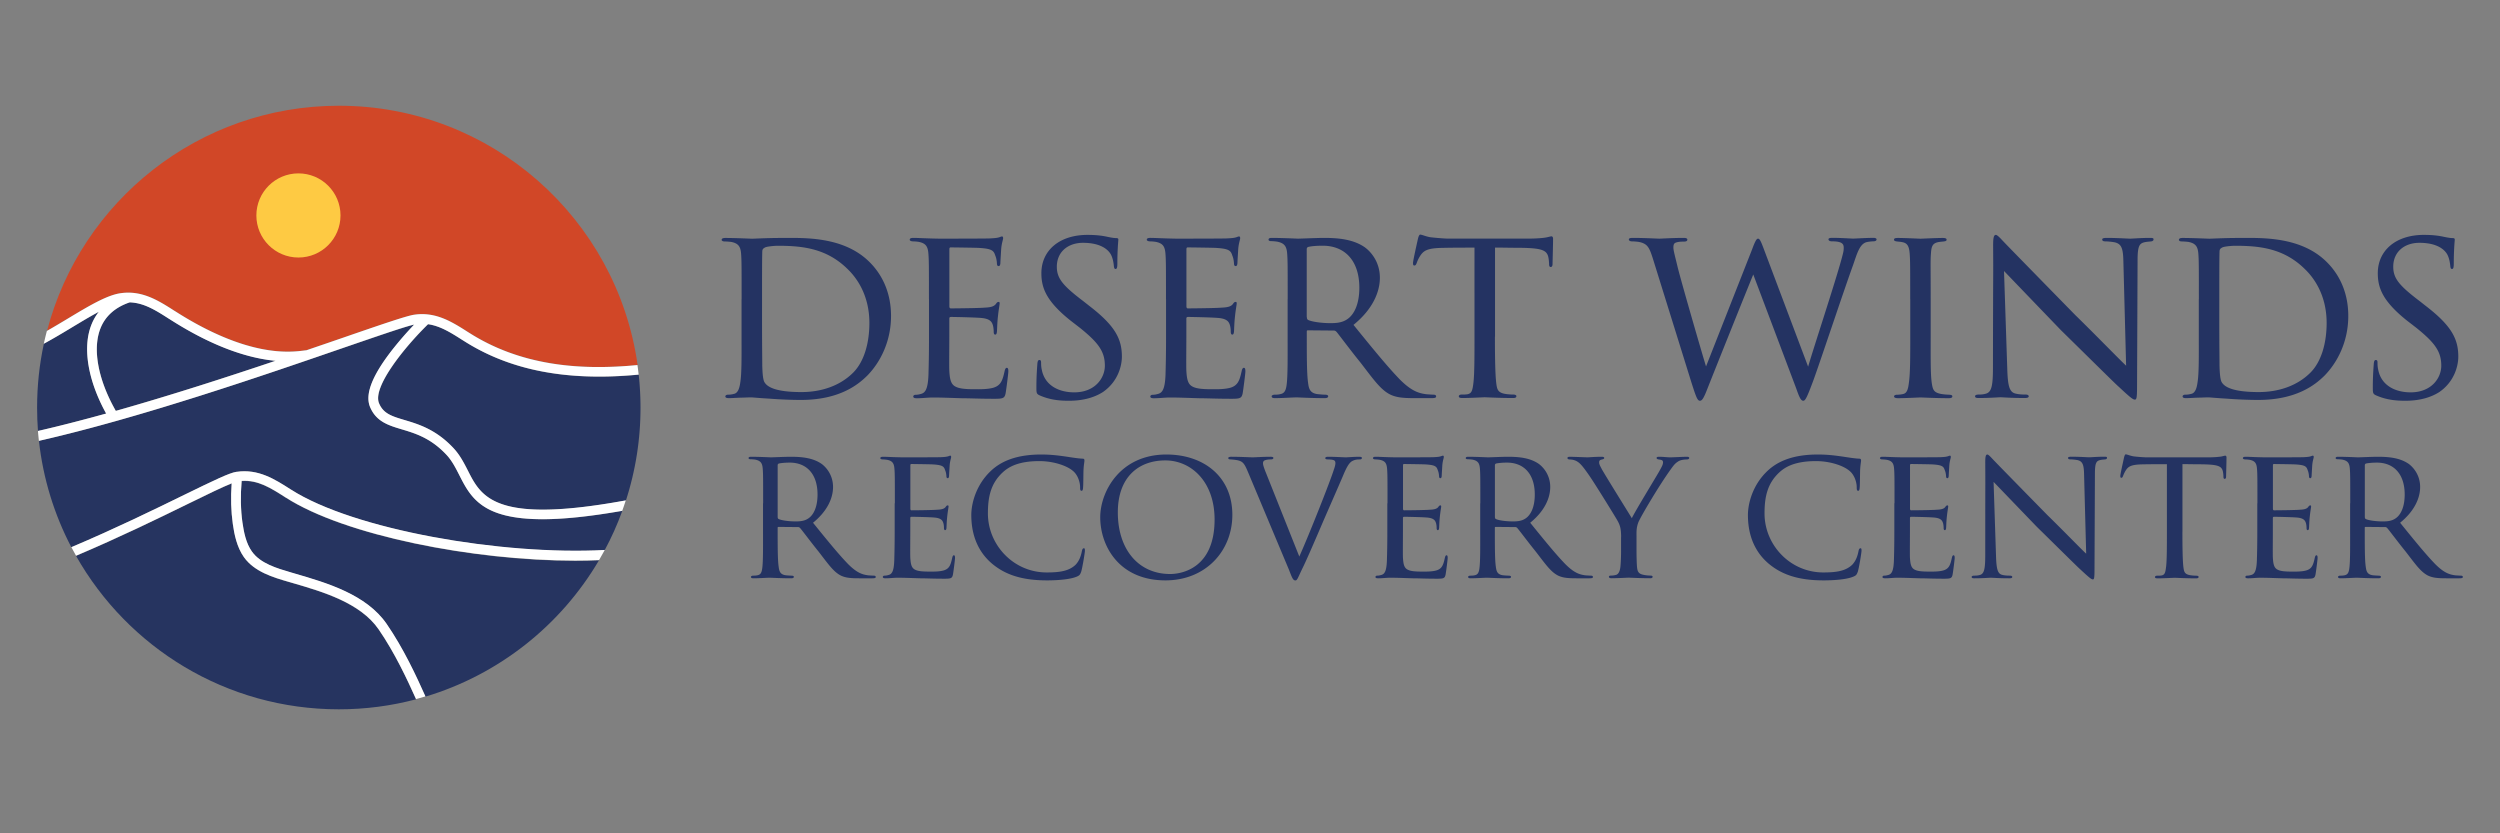
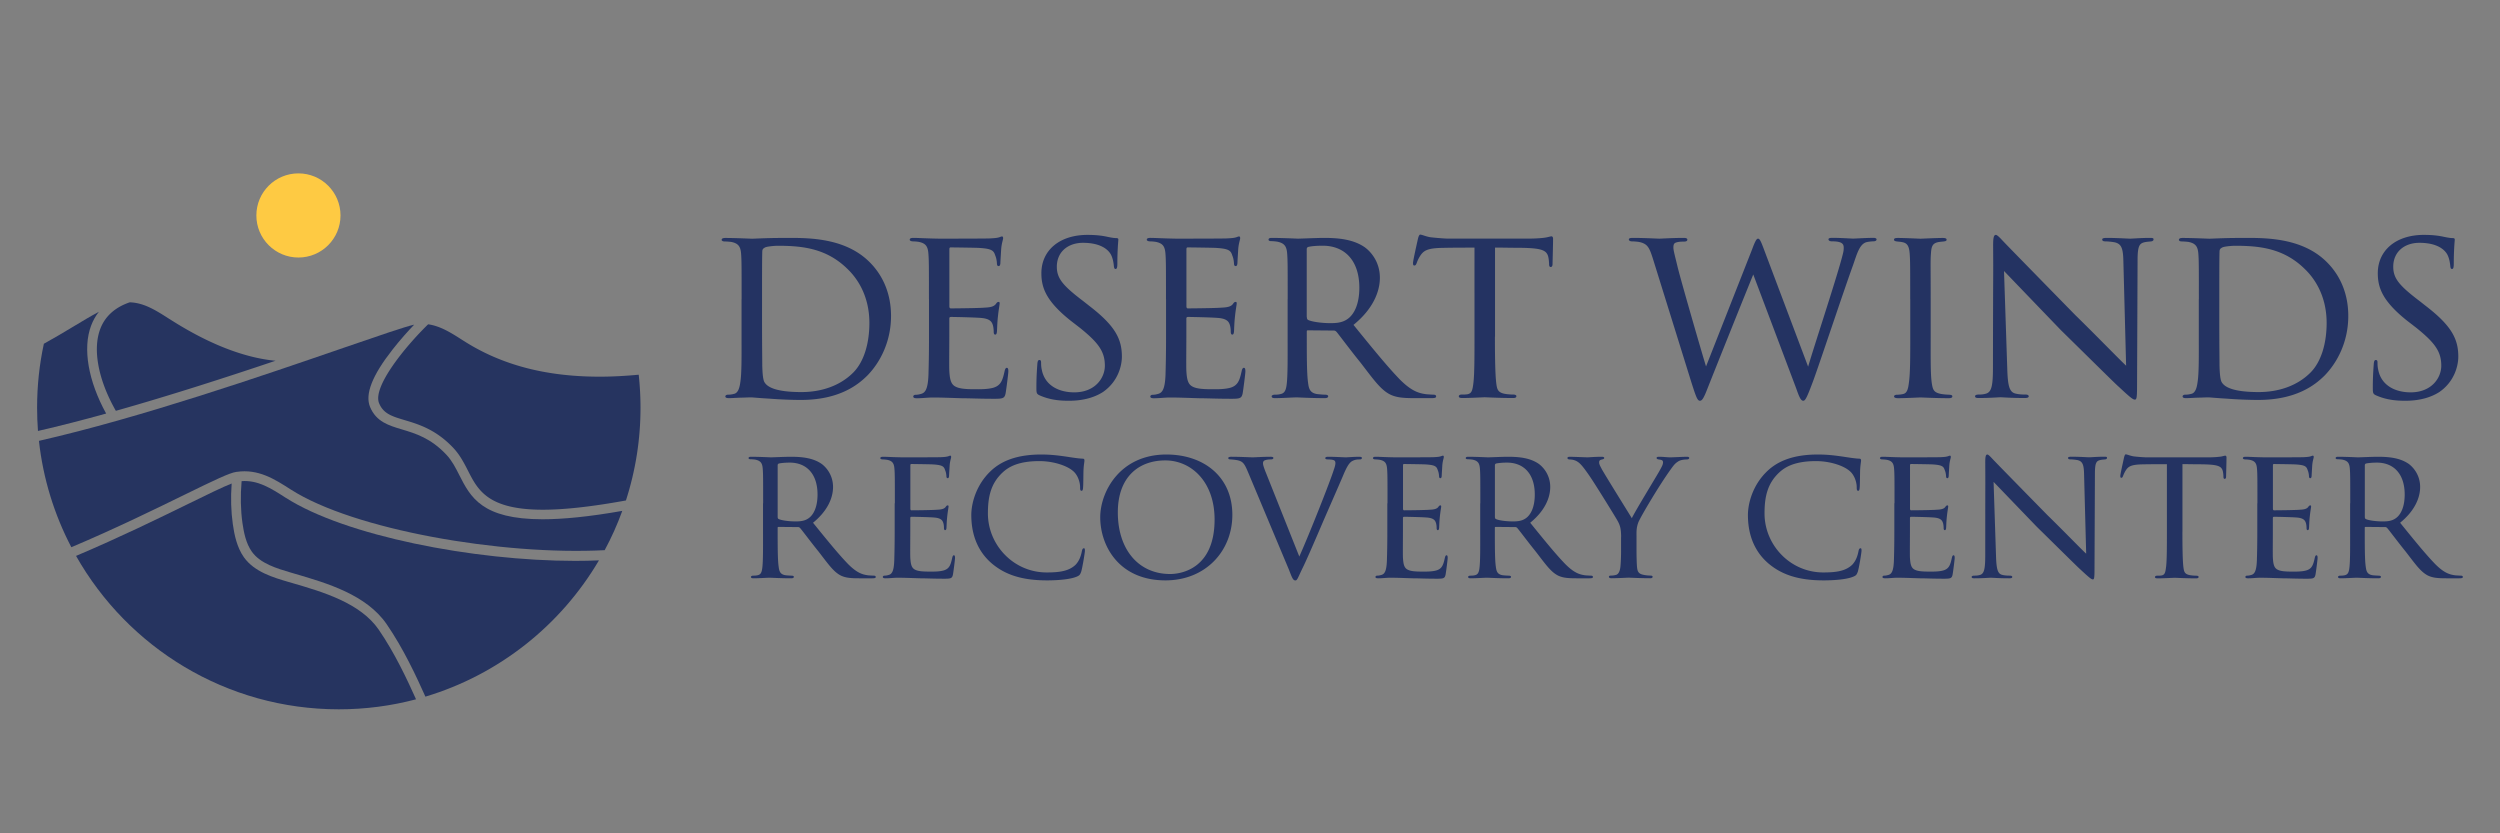
<svg xmlns="http://www.w3.org/2000/svg" xml:space="preserve" id="Layer_1" x="0" y="0" version="1.1" viewBox="0 0 432 144">
  <rect x="0" y="0" width="432" height="144" fill="#808080" stroke="none" />
  <style>.st2{fill:#263460}.st3{fill:#fff}</style>
  <path d="M128.15 51.71c0-5.68 0-6.76-.09-7.88-.09-1.16-.43-1.77-1.68-2.02-.26-.04-.9-.09-1.25-.09-.22 0-.43-.13-.43-.26 0-.26.26-.34.64-.34 1.77 0 4.48.13 4.61.13.3 0 2.54-.13 4.95-.13 3.79 0 10.85-.39 15.41 4.22 1.89 1.89 3.66 4.91 3.66 9.26 0 4.56-1.98 8.14-4.09 10.29-1.68 1.68-4.95 4.22-11.5 4.22-1.63 0-3.75-.09-5.38-.22-1.63-.09-2.97-.22-3.1-.22-.09 0-.65 0-1.46.04-.82 0-1.85.09-2.5.09-.39 0-.6-.09-.6-.3 0-.13.13-.3.47-.3s.65-.04.99-.13c.73-.13.99-1.03 1.12-1.98.26-1.59.22-4.52.22-8.01v-6.37zm3.53 3.65c0 3.88.04 7.23.04 7.88.04 1.33.13 2.5.43 2.88.47.73 1.85 1.63 6.33 1.63 3.53 0 6.71-1.12 8.95-3.36 1.89-1.89 2.8-5.12 2.8-8.57 0-4.87-2.24-7.84-3.7-9.26-3.66-3.66-7.88-4.09-12.14-4.09-.6 0-1.94.13-2.2.3-.34.17-.47.34-.47.73-.04 1.25-.04 4.91-.04 7.49zm28.84-3.65c0-5.64 0-6.67-.09-7.84-.09-1.21-.39-1.81-1.64-2.07-.26-.04-.69-.09-1.03-.09-.3 0-.56-.13-.56-.26 0-.26.21-.34.64-.34.86 0 2.02.09 4.44.13.21 0 7.88 0 8.74-.04s1.33-.09 1.68-.21c.26-.09.3-.13.47-.13.09 0 .17.09.17.3 0 .26-.26.86-.34 1.94-.04.73-.09 1.42-.13 2.24 0 .39-.09.64-.3.64-.22 0-.3-.17-.3-.47-.04-.65-.17-1.08-.3-1.38-.26-.86-.65-1.16-2.8-1.29-.56-.04-4.82-.09-4.91-.09-.13 0-.21.09-.21.34v9.77c0 .26.04.43.26.43.52 0 4.91-.04 5.81-.13.99-.04 1.63-.17 1.98-.65.17-.26.3-.34.47-.34.09 0 .17.04.17.26s-.17 1.03-.3 2.28c-.13 1.21-.13 2.07-.17 2.63-.04.34-.13.48-.3.48-.22 0-.26-.26-.26-.56 0-.26-.04-.69-.13-1.03-.17-.56-.43-1.16-2.07-1.29-.99-.09-4.48-.17-5.17-.17-.26 0-.3.13-.3.3v3.14c0 1.34-.04 5.13 0 5.86.09 1.59.3 2.41 1.2 2.8.65.3 1.68.39 3.14.39.82 0 2.2.04 3.27-.26 1.29-.39 1.59-1.25 1.94-2.84.09-.43.21-.6.39-.6.26 0 .26.39.26.65 0 .3-.34 3.01-.47 3.75-.17.86-.47.95-1.89.95-2.84 0-4.05-.09-5.55-.09-1.51-.04-3.49-.13-5.08-.13-.99 0-1.81.13-2.84.13-.39 0-.6-.09-.6-.3 0-.17.17-.3.39-.3.26 0 .56-.04.86-.13.78-.17 1.29-.73 1.38-3.4.04-1.46.09-3.23.09-6.5v-6.48zm19.13 16.61c-.56-.26-.56-.43-.56-1.46 0-1.98.13-3.45.17-4.05.04-.39.13-.6.34-.6.22 0 .3.13.3.43 0 .26 0 .77.13 1.29.56 2.8 3.1 3.87 5.6 3.87 3.57 0 5.29-2.45 5.29-4.61 0-2.45-1.12-3.96-4.26-6.5l-1.72-1.33c-4.13-3.31-4.99-5.6-4.99-8.14 0-3.96 3.14-6.63 7.96-6.63 1.51 0 2.54.13 3.49.34.82.17 1.16.21 1.46.21s.39.09.39.26-.17 1.68-.17 4.18c0 .64-.09.9-.3.9s-.26-.17-.3-.48c-.04-.39-.13-1.29-.52-2.02-.22-.39-1.21-2.02-4.82-2.02-2.58 0-4.52 1.55-4.52 4.13 0 2.02 1.03 3.27 4.61 5.98l.99.78c4.48 3.44 5.64 5.73 5.64 8.78 0 1.55-.65 4.3-3.27 6.11-1.68 1.08-3.75 1.51-5.81 1.51-1.81.02-3.49-.2-5.13-.93m21.83-16.61c0-5.64 0-6.67-.09-7.84-.09-1.21-.39-1.81-1.64-2.07-.26-.04-.69-.09-1.03-.09-.3 0-.56-.13-.56-.26 0-.26.21-.34.64-.34.86 0 2.02.09 4.44.13.21 0 7.88 0 8.74-.04s1.33-.09 1.68-.21c.26-.09.3-.13.47-.13.09 0 .17.09.17.3 0 .26-.26.86-.34 1.94-.04.73-.09 1.42-.13 2.24 0 .39-.09.64-.3.64-.22 0-.3-.17-.3-.47-.04-.65-.17-1.08-.3-1.38-.26-.86-.65-1.16-2.8-1.29-.56-.04-4.82-.09-4.91-.09-.13 0-.21.09-.21.34v9.77c0 .26.04.43.26.43.52 0 4.91-.04 5.81-.13.99-.04 1.64-.17 1.98-.65.17-.26.3-.34.47-.34.09 0 .17.04.17.26s-.17 1.03-.3 2.28c-.13 1.21-.13 2.07-.17 2.63-.04.34-.13.48-.3.48-.21 0-.26-.26-.26-.56 0-.26-.04-.69-.13-1.03-.17-.56-.43-1.16-2.07-1.29-.99-.09-4.48-.17-5.17-.17-.26 0-.3.13-.3.3v3.14c0 1.34-.04 5.13 0 5.86.09 1.59.3 2.41 1.2 2.8.65.3 1.68.39 3.14.39.82 0 2.2.04 3.27-.26 1.29-.39 1.59-1.25 1.94-2.84.09-.43.21-.6.39-.6.26 0 .26.39.26.65 0 .3-.34 3.01-.47 3.75-.17.86-.47.95-1.89.95-2.84 0-4.05-.09-5.55-.09-1.51-.04-3.49-.13-5.08-.13-.99 0-1.81.13-2.84.13-.39 0-.6-.09-.6-.3 0-.17.17-.3.39-.3.26 0 .56-.04.86-.13.78-.17 1.29-.73 1.38-3.4.04-1.46.09-3.23.09-6.5v-6.48zm21.03 0c0-5.68 0-6.72-.09-7.88s-.39-1.81-1.72-2.07c-.26-.04-.69-.09-1.03-.09-.3 0-.47-.09-.47-.26s.13-.3.52-.3c1.85 0 4.48.13 4.56.13.39 0 3.31-.13 4.52-.13 2.41 0 5.04.22 7.06 1.64.82.6 2.58 2.32 2.58 5.25 0 2.37-1.16 5.38-4.56 8.14 3.14 3.87 5.73 7.06 7.92 9.34 2.07 2.11 3.36 2.46 4.56 2.63.3.04 1.21.09 1.33.09.34 0 .47.13.47.3 0 .21-.17.3-.78.3h-3.01c-2.02 0-2.97-.13-3.92-.52-1.81-.78-3.1-2.71-5.34-5.6-1.68-2.07-3.4-4.39-4.13-5.3-.17-.17-.26-.26-.52-.26l-4.44-.04c-.17 0-.21.04-.21.22v.6c0 3.45 0 6.59.21 8.14.13 1.03.26 1.9 1.68 2.07.43.04.9.09 1.25.09.39 0 .56.13.56.26 0 .21-.17.34-.6.34-2.24 0-4.65-.13-4.82-.13-.69 0-2.58.13-3.75.13-.43 0-.6-.09-.6-.34 0-.13.26-.26.52-.26.3 0 .6 0 .95-.09.73-.13.99-.6 1.12-1.63.21-1.55.17-5.08.17-8.31v-6.46zm3.31 3.05c0 .22.04.43.21.52.56.3 2.28.56 3.83.56.9 0 1.98-.04 2.88-.64 1.29-.82 2.15-2.71 2.15-5.47 0-4.69-2.5-7.27-6.33-7.27-1.08 0-1.98.08-2.5.21-.13.04-.26.17-.26.39v11.7zm32.5 3.4c0 3.31.04 6.37.22 7.96.13 1.03.21 1.63 1.29 1.89.52.13 1.33.17 1.68.17.34 0 .52.13.52.26 0 .21-.13.34-.56.34-2.19 0-4.74-.13-4.91-.13s-2.71.13-3.83.13c-.47 0-.65-.09-.65-.3 0-.13.13-.3.47-.3s.6 0 .95-.04c.82-.13.95-.65 1.12-2.11.17-1.55.17-4.65.17-7.88V42.79c-1.42 0-3.7 0-5.42.04-2.76.04-3.36.48-3.96 1.38-.39.6-.56 1.12-.64 1.33-.13.3-.22.34-.39.34s-.21-.17-.21-.39c-.04-.26.6-3.1.86-4.26.13-.52.26-.69.39-.69.3 0 1.12.39 1.89.47 1.51.17 2.71.22 2.76.22h14.12c1.2 0 2.5-.09 3.1-.22.56-.13.69-.17.82-.17.17 0 .26.22.26.39 0 1.21-.09 4.05-.09 4.39 0 .39-.17.52-.3.52-.22 0-.3-.17-.3-.52 0-.13 0-.17-.04-.6-.17-1.72-.73-2.15-5.08-2.2-1.64 0-2.97-.04-4.22-.04v15.38zm27.32-13.39c-.6-1.9-.9-2.54-2.11-2.89-.47-.13-1.25-.17-1.55-.17-.21 0-.52-.09-.52-.34 0-.17.21-.26.64-.26 2.24 0 4.22.13 4.65.13.3 0 2.2-.13 4.22-.13.52 0 .6.17.6.3 0 .26-.26.34-.6.34-.3 0-.9 0-1.38.17-.39.13-.43.47-.43.9 0 .48.34 1.68.73 3.32.56 2.32 4.26 15.11 4.91 17.18l7.96-20.23c.6-1.64.82-1.85 1.03-1.85.3 0 .52.52 1.03 1.89l7.62 20.23c1.03-3.53 4.65-14.46 5.81-18.73.3-1.12.34-1.33.34-1.81 0-.64-.22-1.12-2.07-1.12-.39 0-.56-.17-.56-.34s.17-.26.64-.26c1.59 0 3.31.13 3.62.13.26 0 2.37-.13 3.53-.13.34 0 .52.13.52.26 0 .22-.21.34-.56.34-.13 0-.69.04-1.12.13-1.29.3-1.72 2.11-2.41 4.05-1.68 4.65-5.51 16.19-6.8 19.76-1.12 3.01-1.42 3.61-1.77 3.61-.43 0-.69-.6-1.25-2.19l-7.4-19.63c-1.38 3.36-6.59 16.36-7.88 19.63-.65 1.68-.95 2.19-1.33 2.19-.43 0-.65-.56-1.51-3.27zm44.44 6.94c0-5.68 0-6.72-.09-7.88s-.34-1.81-1.25-1.98c-.43-.09-.73-.09-.99-.13-.3-.04-.47-.13-.47-.3 0-.21.17-.3.65-.3 1.33 0 3.79.13 3.92.13.17 0 2.67-.13 3.87-.13.43 0 .65.09.65.3 0 .17-.13.26-.47.3-.26.04-.47.04-.78.09-1.25.17-1.38.82-1.46 2.07-.09 1.16-.04 2.15-.04 7.84v6.46c0 3.31-.04 6.33.17 7.88.17 1.25.34 1.72 1.46 1.98.56.13 1.46.17 1.64.17.39.04.47.13.47.3s-.17.3-.6.3c-2.2 0-4.69-.13-4.91-.13-.13 0-2.67.13-3.87.13-.39 0-.69-.09-.69-.3 0-.17.17-.3.56-.3.22 0 .69-.04 1.03-.13.73-.17.86-1.03.99-2.07.22-1.55.22-4.61.22-7.84v-6.46zm14.33-9.35c0-1.33.13-1.77.47-1.77.3 0 1.03.86 1.33 1.16.39.43 6.37 6.54 12.4 12.7 3.36 3.27 7.66 7.71 8.78 8.74l-.47-17.91c-.04-2.32-.3-3.1-1.46-3.4-.73-.13-1.38-.17-1.68-.17-.43 0-.52-.17-.52-.34 0-.21.34-.26.78-.26 1.85 0 3.66.13 4.05.13.43 0 1.77-.13 3.44-.13.47 0 .6.04.6.26 0 .17-.13.3-.39.34s-.6.04-1.08.13c-.99.21-1.29.64-1.29 3.23l-.09 21.61c0 2.15-.09 2.37-.39 2.37s-.73-.3-2.84-2.28c-.17-.09-6.16-6.03-9.9-9.69-4.48-4.65-8.78-9.13-9.86-10.25l.56 16.83c.09 2.97.34 4.09 1.42 4.35.69.17 1.42.17 1.77.17.34 0 .52.13.52.3 0 .21-.22.3-.69.3-2.32 0-3.87-.13-4.18-.13-.3 0-1.89.13-3.75.13-.39 0-.65-.04-.65-.3 0-.17.17-.3.6-.3.3 0 .78 0 1.33-.17.95-.3 1.16-1.46 1.16-4.61.03-20.52.07-13.89.03-21.04m35.55 9.35c0-5.68 0-6.76-.09-7.88-.09-1.16-.43-1.77-1.68-2.02-.26-.04-.9-.09-1.25-.09-.22 0-.43-.13-.43-.26 0-.26.26-.34.64-.34 1.77 0 4.48.13 4.61.13.3 0 2.54-.13 4.95-.13 3.79 0 10.85-.39 15.41 4.22 1.89 1.89 3.66 4.91 3.66 9.26 0 4.56-1.98 8.14-4.09 10.29-1.68 1.68-4.95 4.22-11.5 4.22-1.63 0-3.75-.09-5.38-.22-1.63-.09-2.97-.22-3.1-.22-.09 0-.65 0-1.46.04-.82 0-1.85.09-2.5.09-.39 0-.6-.09-.6-.3 0-.13.13-.3.47-.3s.65-.04.99-.13c.73-.13.99-1.03 1.12-1.98.26-1.59.22-4.52.22-8.01v-6.37zm3.53 3.65c0 3.88.04 7.23.04 7.88.04 1.33.13 2.5.43 2.88.47.73 1.85 1.63 6.33 1.63 3.53 0 6.71-1.12 8.95-3.36 1.89-1.89 2.8-5.12 2.8-8.57 0-4.87-2.24-7.84-3.7-9.26-3.66-3.66-7.88-4.09-12.14-4.09-.6 0-1.94.13-2.2.3-.34.17-.47.34-.47.73-.04 1.25-.04 4.91-.04 7.49zm27.09 12.96c-.56-.26-.56-.43-.56-1.46 0-1.98.13-3.45.17-4.05.04-.39.13-.6.34-.6.22 0 .3.13.3.43 0 .26 0 .77.13 1.29.56 2.8 3.1 3.87 5.6 3.87 3.57 0 5.29-2.45 5.29-4.61 0-2.45-1.12-3.96-4.26-6.5l-1.72-1.33c-4.13-3.31-4.99-5.6-4.99-8.14 0-3.96 3.14-6.63 7.96-6.63 1.51 0 2.54.13 3.49.34.82.17 1.16.21 1.46.21s.39.09.39.26-.17 1.68-.17 4.18c0 .64-.09.9-.3.9s-.26-.17-.3-.48c-.04-.39-.13-1.29-.52-2.02-.22-.39-1.21-2.02-4.82-2.02-2.58 0-4.52 1.55-4.52 4.13 0 2.02 1.03 3.27 4.61 5.98l.99.78c4.48 3.44 5.64 5.73 5.64 8.78 0 1.55-.65 4.3-3.27 6.11-1.68 1.08-3.75 1.51-5.81 1.51-1.81.02-3.49-.2-5.13-.93M131.87 86.97c0-4.31 0-5.09-.07-5.98-.07-.88-.29-1.37-1.31-1.57a6 6 0 0 0-.78-.06c-.23 0-.36-.07-.36-.2s.1-.23.39-.23c1.4 0 3.4.1 3.46.1.29 0 2.51-.1 3.43-.1 1.83 0 3.82.16 5.36 1.24.62.46 1.96 1.77 1.96 3.99 0 1.79-.88 4.08-3.46 6.17 2.38 2.94 4.34 5.36 6.01 7.09 1.57 1.6 2.55 1.86 3.46 1.99.23.03.91.06 1.01.06.26 0 .36.1.36.23 0 .16-.13.23-.59.23h-2.29c-1.53 0-2.25-.1-2.97-.39-1.37-.59-2.35-2.06-4.05-4.25-1.27-1.57-2.58-3.33-3.14-4.01-.13-.13-.2-.2-.39-.2l-3.36-.03c-.13 0-.16.03-.16.16v.46c0 2.61 0 5 .16 6.17.1.78.2 1.44 1.27 1.57.33.03.69.06.95.06.29 0 .42.1.42.2 0 .16-.13.26-.46.26-1.7 0-3.53-.1-3.66-.1-.52 0-1.96.1-2.84.1-.33 0-.46-.07-.46-.26 0-.1.2-.2.39-.2.23 0 .46 0 .72-.06.56-.1.75-.46.85-1.24.16-1.18.13-3.86.13-6.3v-4.9zm2.51 2.32c0 .16.03.33.16.39.42.23 1.73.42 2.91.42.69 0 1.5-.03 2.19-.49.98-.62 1.63-2.06 1.63-4.15 0-3.56-1.89-5.52-4.8-5.52-.82 0-1.5.07-1.89.16-.1.03-.2.13-.2.29zm20.25-2.32c0-4.28 0-5.06-.07-5.94-.07-.91-.29-1.37-1.24-1.57-.2-.03-.52-.07-.78-.07-.23 0-.42-.1-.42-.2 0-.2.16-.26.49-.26.65 0 1.53.07 3.36.1.16 0 5.98 0 6.63-.03s1.01-.07 1.27-.16c.2-.07.23-.1.36-.1.07 0 .13.06.13.23 0 .2-.2.65-.26 1.47-.03.56-.07 1.08-.1 1.7 0 .3-.07.49-.23.49s-.23-.13-.23-.36c-.03-.49-.13-.81-.23-1.04-.2-.65-.49-.88-2.12-.98-.42-.03-3.66-.07-3.72-.07-.1 0-.16.07-.16.26v7.41c0 .19.03.33.2.33.39 0 3.72-.03 4.41-.1.75-.03 1.24-.13 1.5-.49.13-.2.23-.26.36-.26.07 0 .13.03.13.2 0 .16-.13.78-.23 1.73-.1.91-.1 1.57-.13 1.99-.03.26-.1.36-.23.36-.16 0-.2-.19-.2-.42 0-.2-.03-.52-.1-.78-.13-.42-.33-.88-1.57-.98-.75-.07-3.4-.13-3.92-.13-.2 0-.23.1-.23.23v2.39c0 1.01-.03 3.88 0 4.44.07 1.21.23 1.83.91 2.12.49.23 1.27.29 2.38.29.62 0 1.67.03 2.48-.2.98-.29 1.21-.95 1.47-2.16.07-.32.16-.46.29-.46.2 0 .2.29.2.49 0 .23-.26 2.29-.36 2.84-.13.65-.36.72-1.44.72-2.16 0-3.07-.07-4.21-.07-1.14-.03-2.65-.1-3.85-.1-.75 0-1.37.1-2.16.1-.29 0-.46-.07-.46-.23 0-.13.13-.23.29-.23.2 0 .42-.03.65-.1.59-.13.98-.56 1.04-2.58.03-1.11.07-2.45.07-4.93v-4.89zm16.7 10.35c-2.78-2.42-3.49-5.62-3.49-8.33 0-1.83.72-5.06 3.3-7.54 1.76-1.7 4.41-2.91 8.78-2.91 1.5 0 2.71.13 4.31.36 1.05.16 2.09.33 2.87.36.26 0 .29.16.29.33 0 .26-.1.56-.16 1.6-.03.91-.03 2.61-.07 3-.03.46-.1.62-.26.62-.23 0-.26-.2-.26-.62 0-.95-.46-2.22-1.27-2.84-.98-.85-3.27-1.67-5.78-1.67-3.62 0-5.29 1.01-6.27 1.9-2.12 1.93-2.61 4.28-2.61 7.15 0 5.42 4.41 10.19 10.16 10.19 2.22 0 3.85-.23 5-1.34.59-.62.91-1.44 1.08-2.35.07-.33.16-.49.36-.49.16 0 .16.23.16.46 0 .26-.42 2.91-.65 3.62-.2.52-.29.62-.75.82-1.14.49-3.33.65-5.16.65-4.32 0-7.26-.98-9.58-2.97m18.79-7.94c0-4.34 3.36-10.84 11.43-10.84 6.47 0 11.4 3.85 11.4 10.42 0 6.24-4.6 11.33-11.56 11.33-8.01 0-11.27-5.94-11.27-10.91m19.76.4c0-6.56-4.05-10.22-8.52-10.22-4.54 0-8.2 2.81-8.2 8.98 0 6.4 3.56 10.65 9.05 10.65 2.18-.01 7.67-1.12 7.67-9.41m5.79-8.17c-.65-1.53-.88-1.93-2.06-2.12-.46-.07-.82-.1-.98-.1-.26 0-.39-.1-.39-.23 0-.16.23-.23.52-.23 1.5 0 3.4.1 3.72.1.29 0 1.83-.1 3.04-.1.39 0 .52.07.52.2 0 .16-.13.26-.49.26-.46 0-.75.07-1.01.16-.29.16-.29.36-.29.56 0 .23.2.85.52 1.63l5.75 14.43c1.63-3.62 5.39-13.1 5.98-15.05.16-.42.26-.85.26-1.08 0-.19-.03-.42-.29-.52s-.69-.13-1.04-.13c-.23 0-.42-.07-.42-.2 0-.16.1-.26.49-.26 1.18 0 2.74.1 3.1.1.13 0 1.44-.1 2.25-.1.33 0 .49.07.49.2 0 .16-.13.26-.36.26-.39 0-.82 0-1.4.33-.36.26-.75.65-1.53 2.55-.16.39-1.8 4.15-3.27 7.51-1.73 4.05-3.07 7.12-3.62 8.23-.88 1.8-.98 2.29-1.31 2.29-.39 0-.56-.39-1.11-1.83zm24.09 5.36c0-4.28 0-5.06-.07-5.94-.07-.91-.29-1.37-1.24-1.57-.2-.03-.52-.07-.78-.07-.23 0-.42-.1-.42-.2 0-.2.16-.26.49-.26.65 0 1.53.07 3.36.1.16 0 5.98 0 6.63-.03s1.01-.07 1.27-.16c.2-.07.23-.1.36-.1.07 0 .13.06.13.23 0 .2-.2.65-.26 1.47-.03.56-.07 1.08-.1 1.7 0 .3-.07.49-.23.49s-.23-.13-.23-.36c-.03-.49-.13-.81-.23-1.04-.2-.65-.49-.88-2.12-.98-.42-.03-3.66-.07-3.72-.07-.1 0-.16.07-.16.26v7.41c0 .19.03.33.2.33.39 0 3.72-.03 4.41-.1.75-.03 1.24-.13 1.5-.49.13-.2.23-.26.36-.26.07 0 .13.03.13.2 0 .16-.13.78-.23 1.73-.1.91-.1 1.57-.13 1.99-.03.26-.1.36-.23.36-.16 0-.2-.19-.2-.42 0-.2-.03-.52-.1-.78-.13-.42-.33-.88-1.57-.98-.75-.07-3.4-.13-3.92-.13-.2 0-.23.1-.23.23v2.39c0 1.01-.03 3.88 0 4.44.07 1.21.23 1.83.91 2.12.49.23 1.27.29 2.38.29.62 0 1.67.03 2.48-.2.98-.29 1.21-.95 1.47-2.16.07-.32.16-.46.29-.46.2 0 .2.29.2.49 0 .23-.26 2.29-.36 2.84-.13.65-.36.72-1.44.72-2.16 0-3.07-.07-4.21-.07-1.14-.03-2.65-.1-3.85-.1-.75 0-1.37.1-2.16.1-.29 0-.46-.07-.46-.23 0-.13.13-.23.29-.23.2 0 .42-.03.65-.1.59-.13.98-.56 1.04-2.58.03-1.11.07-2.45.07-4.93v-4.89zm16.04 0c0-4.31 0-5.09-.07-5.98-.07-.88-.29-1.37-1.31-1.57a6 6 0 0 0-.78-.06c-.23 0-.36-.07-.36-.2s.1-.23.39-.23c1.4 0 3.4.1 3.46.1.29 0 2.51-.1 3.43-.1 1.83 0 3.82.16 5.36 1.24.62.46 1.96 1.77 1.96 3.99 0 1.79-.88 4.08-3.46 6.17 2.38 2.94 4.34 5.36 6.01 7.09 1.57 1.6 2.55 1.86 3.46 1.99.23.03.91.06 1.01.06.26 0 .36.1.36.23 0 .16-.13.23-.59.23h-2.29c-1.53 0-2.25-.1-2.97-.39-1.37-.59-2.35-2.06-4.05-4.25-1.27-1.57-2.58-3.33-3.14-4.01-.13-.13-.2-.2-.39-.2l-3.36-.03c-.13 0-.16.03-.16.16v.46c0 2.61 0 5 .16 6.17.1.78.2 1.44 1.27 1.57.33.03.69.06.95.06.29 0 .42.1.42.2 0 .16-.13.26-.46.26-1.7 0-3.53-.1-3.66-.1-.52 0-1.96.1-2.84.1-.33 0-.46-.07-.46-.26 0-.1.2-.2.39-.2.23 0 .46 0 .72-.06.56-.1.75-.46.85-1.24.16-1.18.13-3.86.13-6.3v-4.9zm2.52 2.32c0 .16.03.33.16.39.42.23 1.73.42 2.91.42.69 0 1.5-.03 2.19-.49.98-.62 1.63-2.06 1.63-4.15 0-3.56-1.89-5.52-4.8-5.52-.82 0-1.5.07-1.89.16-.1.03-.2.13-.2.29zm21.81 3.52c0-1.57-.23-2.16-.72-3-.2-.36-3.98-6.53-5-7.94-.88-1.24-1.21-1.63-1.67-1.99-.46-.33-.88-.46-1.53-.49-.2 0-.36-.1-.36-.26 0-.1.13-.2.39-.2.52 0 3 .1 3.07.1.2 0 1.27-.1 2.48-.1.33 0 .42.1.42.2 0 .13-.1.2-.36.26-.46.1-.52.26-.52.52 0 .33.2.65.42 1.08.42.82 4.74 7.74 5.23 8.56.52-1.14 4.18-7.12 4.64-7.94.62-1.08.75-1.37.75-1.73 0-.42-.39-.42-.75-.49-.26-.03-.36-.13-.36-.26 0-.1.07-.2.39-.2.78 0 1.47.1 1.99.1.42 0 2.32-.1 2.87-.1.29 0 .39.1.39.2 0 .16-.16.26-.39.26-.69.03-1.18.1-1.63.42-.49.33-.69.62-1.21 1.34-1.89 2.61-5.06 7.94-5.55 9.08-.39 1.01-.33 1.73-.33 2.58v2.38c0 .23 0 1.44.07 2.61.07.78.13 1.34 1.14 1.53.42.1.98.13 1.21.13.26 0 .36.1.36.2 0 .16-.1.26-.39.26-1.63 0-3.66-.1-3.76-.1-.07 0-2.02.1-2.94.1-.33 0-.46-.1-.46-.26 0-.1.1-.2.33-.2.26 0 .56-.03.82-.1.56-.1.78-.78.85-1.57.1-1.18.1-2.35.1-2.61v-2.37zm25.4 4.51c-2.78-2.42-3.49-5.62-3.49-8.33 0-1.83.72-5.06 3.3-7.54 1.76-1.7 4.41-2.91 8.78-2.91 1.5 0 2.71.13 4.31.36 1.05.16 2.09.33 2.87.36.26 0 .29.16.29.33 0 .26-.1.56-.16 1.6-.03.91-.03 2.61-.07 3-.03.46-.1.62-.26.62-.23 0-.26-.2-.26-.62 0-.95-.46-2.22-1.27-2.84-.98-.85-3.27-1.67-5.78-1.67-3.62 0-5.29 1.01-6.27 1.9-2.12 1.93-2.61 4.28-2.61 7.15 0 5.42 4.41 10.19 10.16 10.19 2.22 0 3.85-.23 5-1.34.59-.62.91-1.44 1.08-2.35.07-.33.16-.49.36-.49.16 0 .16.23.16.46 0 .26-.42 2.91-.65 3.62-.2.52-.29.62-.75.82-1.14.49-3.33.65-5.16.65-4.32 0-7.26-.98-9.58-2.97m21.84-10.35c0-4.28 0-5.06-.07-5.94-.07-.91-.29-1.37-1.24-1.57-.2-.03-.52-.07-.78-.07-.23 0-.42-.1-.42-.2 0-.2.16-.26.49-.26.65 0 1.53.07 3.36.1.16 0 5.98 0 6.63-.03s1.01-.07 1.27-.16c.2-.07.23-.1.36-.1.07 0 .13.06.13.23 0 .2-.2.65-.26 1.47-.03.56-.07 1.08-.1 1.7 0 .3-.07.49-.23.49s-.23-.13-.23-.36c-.03-.49-.13-.81-.23-1.04-.2-.65-.49-.88-2.12-.98-.42-.03-3.66-.07-3.72-.07-.1 0-.16.07-.16.26v7.41c0 .19.03.33.2.33.39 0 3.72-.03 4.41-.1.75-.03 1.24-.13 1.5-.49.13-.2.23-.26.36-.26.07 0 .13.03.13.2 0 .16-.13.78-.23 1.73-.1.91-.1 1.57-.13 1.99-.03.26-.1.36-.23.36-.16 0-.2-.19-.2-.42 0-.2-.03-.52-.1-.78-.13-.42-.33-.88-1.57-.98-.75-.07-3.4-.13-3.92-.13-.2 0-.23.1-.23.23v2.39c0 1.01-.03 3.88 0 4.44.07 1.21.23 1.83.91 2.12.49.23 1.27.29 2.38.29.62 0 1.67.03 2.48-.2.98-.29 1.21-.95 1.47-2.16.07-.32.16-.46.29-.46.2 0 .2.29.2.49 0 .23-.26 2.29-.36 2.84-.13.65-.36.72-1.44.72-2.16 0-3.07-.07-4.21-.07-1.14-.03-2.65-.1-3.85-.1-.75 0-1.37.1-2.16.1-.29 0-.46-.07-.46-.23 0-.13.13-.23.29-.23.2 0 .42-.03.65-.1.59-.13.98-.56 1.04-2.58.03-1.11.07-2.45.07-4.93v-4.89zm15.68-7.09c0-1.01.1-1.34.36-1.34.23 0 .78.65 1.01.88.29.33 4.83 4.96 9.41 9.63 2.55 2.48 5.81 5.85 6.66 6.63l-.36-13.59c-.03-1.76-.23-2.35-1.11-2.58-.56-.1-1.04-.13-1.27-.13-.33 0-.39-.13-.39-.26 0-.16.26-.2.59-.2 1.4 0 2.78.1 3.07.1.33 0 1.34-.1 2.61-.1.36 0 .46.03.46.2 0 .13-.1.23-.29.26-.2.03-.46.03-.82.1-.75.16-.98.49-.98 2.45l-.07 16.39c0 1.63-.07 1.8-.29 1.8-.23 0-.56-.23-2.16-1.73-.13-.07-4.67-4.57-7.51-7.35-3.4-3.53-6.66-6.92-7.48-7.77l.42 12.77c.07 2.25.26 3.1 1.08 3.3.52.13 1.08.13 1.34.13s.39.1.39.23c0 .16-.16.23-.52.23-1.76 0-2.94-.1-3.17-.1s-1.44.1-2.84.1c-.29 0-.49-.03-.49-.23 0-.13.13-.23.46-.23.23 0 .59 0 1.01-.13.72-.23.88-1.11.88-3.49 0-15.58.03-10.55 0-15.97m34.07 11.99c0 2.51.03 4.83.16 6.04.1.78.16 1.24.98 1.44.39.1 1.01.13 1.27.13s.39.1.39.2c0 .16-.1.26-.42.26-1.67 0-3.59-.1-3.72-.1s-2.06.1-2.91.1c-.36 0-.49-.07-.49-.23 0-.1.1-.23.36-.23s.46 0 .72-.03c.62-.1.72-.49.85-1.6.13-1.18.13-3.53.13-5.98V80.21c-1.08 0-2.81 0-4.11.03-2.09.03-2.55.36-3 1.05-.29.46-.42.85-.49 1.01-.1.23-.16.26-.29.26s-.16-.13-.16-.3c-.03-.19.46-2.35.65-3.23.1-.39.2-.52.29-.52.23 0 .85.29 1.44.36 1.14.13 2.06.16 2.09.16h10.71c.91 0 1.89-.07 2.35-.16.42-.1.52-.13.62-.13.13 0 .2.16.2.29 0 .91-.07 3.07-.07 3.33 0 .29-.13.39-.23.39-.16 0-.23-.13-.23-.39 0-.1 0-.13-.03-.46-.13-1.31-.56-1.63-3.85-1.67-1.24 0-2.25-.03-3.2-.03v11.67zm12.96-4.9c0-4.28 0-5.06-.07-5.94-.07-.91-.29-1.37-1.24-1.57-.2-.03-.52-.07-.78-.07-.23 0-.42-.1-.42-.2 0-.2.16-.26.49-.26.65 0 1.53.07 3.36.1.16 0 5.98 0 6.63-.03s1.01-.07 1.27-.16c.2-.07.23-.1.36-.1.07 0 .13.06.13.23 0 .2-.2.65-.26 1.47-.03.56-.07 1.08-.1 1.7 0 .3-.07.49-.23.49s-.23-.13-.23-.36c-.03-.49-.13-.81-.23-1.04-.2-.65-.49-.88-2.12-.98-.42-.03-3.66-.07-3.72-.07-.1 0-.16.07-.16.26v7.41c0 .19.03.33.2.33.39 0 3.72-.03 4.41-.1.75-.03 1.24-.13 1.5-.49.13-.2.23-.26.36-.26.07 0 .13.03.13.2 0 .16-.13.78-.23 1.73-.1.91-.1 1.57-.13 1.99-.03.26-.1.36-.23.36-.16 0-.2-.19-.2-.42 0-.2-.03-.52-.1-.78-.13-.42-.33-.88-1.57-.98-.75-.07-3.4-.13-3.92-.13-.2 0-.23.1-.23.23v2.39c0 1.01-.03 3.88 0 4.44.07 1.21.23 1.83.91 2.12.49.23 1.27.29 2.38.29.62 0 1.67.03 2.48-.2.98-.29 1.21-.95 1.47-2.16.07-.32.16-.46.29-.46.2 0 .2.29.2.49 0 .23-.26 2.29-.36 2.84-.13.65-.36.72-1.44.72-2.16 0-3.07-.07-4.21-.07-1.14-.03-2.65-.1-3.85-.1-.75 0-1.37.1-2.16.1-.29 0-.46-.07-.46-.23 0-.13.13-.23.29-.23.2 0 .42-.03.65-.1.59-.13.98-.56 1.05-2.58.03-1.11.07-2.45.07-4.93v-4.89zm16.04 0c0-4.31 0-5.09-.07-5.98-.07-.88-.29-1.37-1.31-1.57a6 6 0 0 0-.78-.06c-.23 0-.36-.07-.36-.2s.1-.23.39-.23c1.4 0 3.4.1 3.46.1.29 0 2.51-.1 3.43-.1 1.83 0 3.82.16 5.36 1.24.62.46 1.96 1.77 1.96 3.99 0 1.79-.88 4.08-3.46 6.17 2.38 2.94 4.34 5.36 6.01 7.09 1.57 1.6 2.55 1.86 3.46 1.99.23.03.91.06 1.01.06.26 0 .36.1.36.23 0 .16-.13.23-.59.23h-2.29c-1.53 0-2.25-.1-2.97-.39-1.37-.59-2.35-2.06-4.05-4.25-1.27-1.57-2.58-3.33-3.14-4.01-.13-.13-.2-.2-.39-.2l-3.36-.03c-.13 0-.16.03-.16.16v.46c0 2.61 0 5 .16 6.17.1.78.2 1.44 1.27 1.57.33.03.69.06.95.06.29 0 .42.1.42.2 0 .16-.13.26-.46.26-1.7 0-3.53-.1-3.66-.1-.52 0-1.96.1-2.84.1-.33 0-.46-.07-.46-.26 0-.1.2-.2.39-.2.23 0 .46 0 .72-.06.56-.1.75-.46.85-1.24.16-1.18.13-3.86.13-6.3v-4.9zm2.52 2.32c0 .16.03.33.16.39.42.23 1.73.42 2.91.42.69 0 1.5-.03 2.19-.49.98-.62 1.63-2.06 1.63-4.15 0-3.56-1.89-5.52-4.8-5.52-.82 0-1.5.07-1.89.16-.1.03-.2.13-.2.29z" style="fill:#243362" />
-   <path d="M20.76 50.67c3.76-.58 6.63 1.26 9.41 3.04l.04.02c12.53 8.03 19.82 7.14 22.21 6.85.21-.03.38-.04.53-.06 2.1-.72 4.07-1.4 5.86-2.01 6.84-2.36 11.35-3.91 12.73-4.13 3.76-.58 6.64 1.26 9.41 3.04l.04.02c8.75 5.61 18.82 6.63 29.19 5.64-3.56-25.32-25.31-44.81-51.62-44.81-24.22 0-44.58 16.51-50.43 38.89 1.2-.69 2.4-1.4 3.56-2.1 3.58-2.15 6.7-4.02 9.07-4.39" style="fill:#d14727" />
  <path d="M29.27 55.12c-2.32-1.49-4.37-2.8-6.85-2.88-2.56.87-4.28 2.43-5.1 4.62-1.34 3.56-.33 8.83 2.7 14.13 9.55-2.7 19.28-5.85 27.59-8.65-4.03-.38-10.13-1.96-18.3-7.2zm74.27 9.97c-9.27-.01-16.95-2.04-23.46-6.22l-.04-.02c-2.07-1.33-3.92-2.51-6.06-2.81-3.98 3.88-9.65 10.84-8.47 13.65.76 1.81 2.21 2.25 4.42 2.91 2.42.72 5.43 1.63 8.43 4.83 1.13 1.21 1.83 2.58 2.51 3.91 1.69 3.33 3.43 6.74 12.95 6.74 3.56 0 8.2-.48 14.34-1.6a52 52 0 0 0 2.52-16.05c0-1.92-.11-3.81-.31-5.68-2.25.21-4.52.34-6.78.34z" class="st2" />
  <path d="M79.37 82.1c-.65-1.28-1.27-2.5-2.24-3.53-2.7-2.88-5.35-3.67-7.69-4.37-2.28-.68-4.43-1.33-5.49-3.87-.91-2.18.35-5.42 3.86-9.9 1.35-1.73 2.75-3.27 3.76-4.33-1.5.32-6.26 1.96-12.22 4.01-13.76 4.74-35.01 12.06-52.62 16.07.72 6.57 2.67 12.78 5.6 18.38 7.61-3.22 14.35-6.52 19.48-9.03 5.25-2.57 7.82-3.81 9.03-3.99h.05c3.74-.56 6.6 1.27 9.36 3.05l.04.02C61.1 91.54 86.67 96 104.49 95.07c1.17-2.17 2.19-4.44 3.04-6.79-5.77 1.02-10.26 1.45-13.78 1.45-10.5 0-12.46-3.85-14.38-7.63" class="st2" />
  <path d="m50.54 100.76-.69-.2c-2.63-.77-5.89-1.73-7.7-4.26-1.23-1.73-1.67-3.97-1.92-5.73-.31-2.2-.38-4.55-.2-7.02-1.54.6-4.25 1.93-7.48 3.51-5.12 2.5-11.83 5.79-19.41 9 8.95 15.83 25.93 26.51 45.41 26.51 4.61 0 9.08-.6 13.34-1.73-1.52-3.39-3.68-8.01-6.45-12.04-3.18-4.62-9.68-6.52-14.9-8.04" class="st2" />
  <path d="m49.39 86.02-.04-.02c-2.55-1.64-4.78-3.06-7.6-2.86-.22 2.54-.17 4.96.14 7.2.24 1.67.61 3.56 1.63 4.99 1.47 2.06 4.3 2.89 6.8 3.63l.68.2c5.48 1.6 12.3 3.59 15.81 8.69 2.92 4.24 5.15 9.07 6.7 12.53 12.71-3.81 23.39-12.33 29.99-23.55q-2.025.09-4.14.09c-17.61-.01-39.75-4.35-49.97-10.9M15.74 56.28c.33-.89.78-1.68 1.34-2.4-1.41.75-2.96 1.68-4.55 2.64-1.6.96-3.27 1.96-4.95 2.88-.77 3.55-1.17 7.24-1.17 11.03 0 1.36.05 2.71.15 4.04 3.8-.87 7.76-1.89 11.78-3.01-3.09-5.61-4.08-11.25-2.6-15.18" class="st2" />
-   <path d="m80.98 57.45-.04-.02c-2.78-1.78-5.65-3.62-9.41-3.04-1.37.21-5.89 1.77-12.73 4.13-1.79.62-3.76 1.29-5.86 2.01-.14.01-.31.03-.53.06-2.4.29-9.69 1.17-22.21-6.85l-.04-.02c-2.78-1.78-5.65-3.62-9.41-3.04-2.37.37-5.49 2.24-9.09 4.41-1.16.7-2.35 1.41-3.56 2.1-.19.73-.37 1.47-.53 2.21 1.68-.91 3.35-1.91 4.95-2.88 1.59-.96 3.14-1.89 4.55-2.64a8.8 8.8 0 0 0-1.34 2.4c-1.48 3.93-.5 9.57 2.61 15.18-4.02 1.11-7.99 2.14-11.78 3.01.04.57.1 1.14.16 1.71 17.6-4 38.86-11.33 52.62-16.08 5.96-2.05 10.72-3.7 12.22-4.01a62 62 0 0 0-3.76 4.33c-3.5 4.48-4.76 7.72-3.86 9.9 1.06 2.55 3.21 3.19 5.49 3.87 2.34.7 4.99 1.5 7.69 4.37.97 1.03 1.58 2.24 2.24 3.53 1.92 3.78 3.88 7.63 14.38 7.63 3.52 0 8.01-.44 13.78-1.45.22-.6.42-1.2.62-1.81-6.13 1.13-10.78 1.6-14.34 1.6-9.53 0-11.26-3.4-12.95-6.74-.68-1.33-1.38-2.71-2.51-3.91-3.01-3.21-6.02-4.11-8.43-4.83-2.21-.66-3.67-1.1-4.42-2.91-1.17-2.81 4.49-9.77 8.47-13.65 2.13.3 3.99 1.49 6.06 2.81l.04.02c6.52 4.18 14.19 6.21 23.46 6.22h.06c2.26 0 4.53-.13 6.78-.34q-.09-.825-.21-1.65c-10.35 1.01-20.42-.02-29.17-5.63M20.01 71c-3.03-5.3-4.04-10.57-2.7-14.13.82-2.19 2.54-3.75 5.1-4.62 2.48.08 4.53 1.39 6.85 2.88l.04.02c8.17 5.24 14.26 6.82 18.3 7.2-8.3 2.79-18.04 5.95-27.59 8.65" class="st3" />
-   <path d="m50.29 84.6-.04-.02c-2.76-1.77-5.62-3.6-9.36-3.05h-.05c-1.21.19-3.78 1.43-9.03 3.99-5.13 2.51-11.87 5.81-19.48 9.03.26.5.53.99.81 1.48 7.58-3.21 14.29-6.49 19.41-9 3.23-1.58 5.94-2.9 7.48-3.51-.18 2.47-.11 4.83.2 7.02.25 1.76.69 3.99 1.92 5.73 1.8 2.54 5.07 3.5 7.7 4.26l.69.2c5.23 1.52 11.73 3.42 14.9 8.03 2.77 4.03 4.93 8.65 6.45 12.04.55-.14 1.09-.3 1.63-.46-1.55-3.47-3.78-8.29-6.7-12.53-3.51-5.1-10.33-7.09-15.81-8.69l-.68-.2c-2.5-.73-5.34-1.56-6.8-3.63-1.02-1.43-1.39-3.33-1.63-4.99-.32-2.23-.36-4.65-.14-7.2 2.82-.2 5.05 1.23 7.6 2.86l.04.02c10.22 6.55 32.36 10.89 49.98 10.89 1.41 0 2.8-.03 4.14-.09.34-.58.67-1.16.99-1.75-17.83.96-43.41-3.5-54.22-10.43" class="st3" />
  <circle cx="51.57" cy="37.23" r="7.27" style="fill:#feca43" />
</svg>